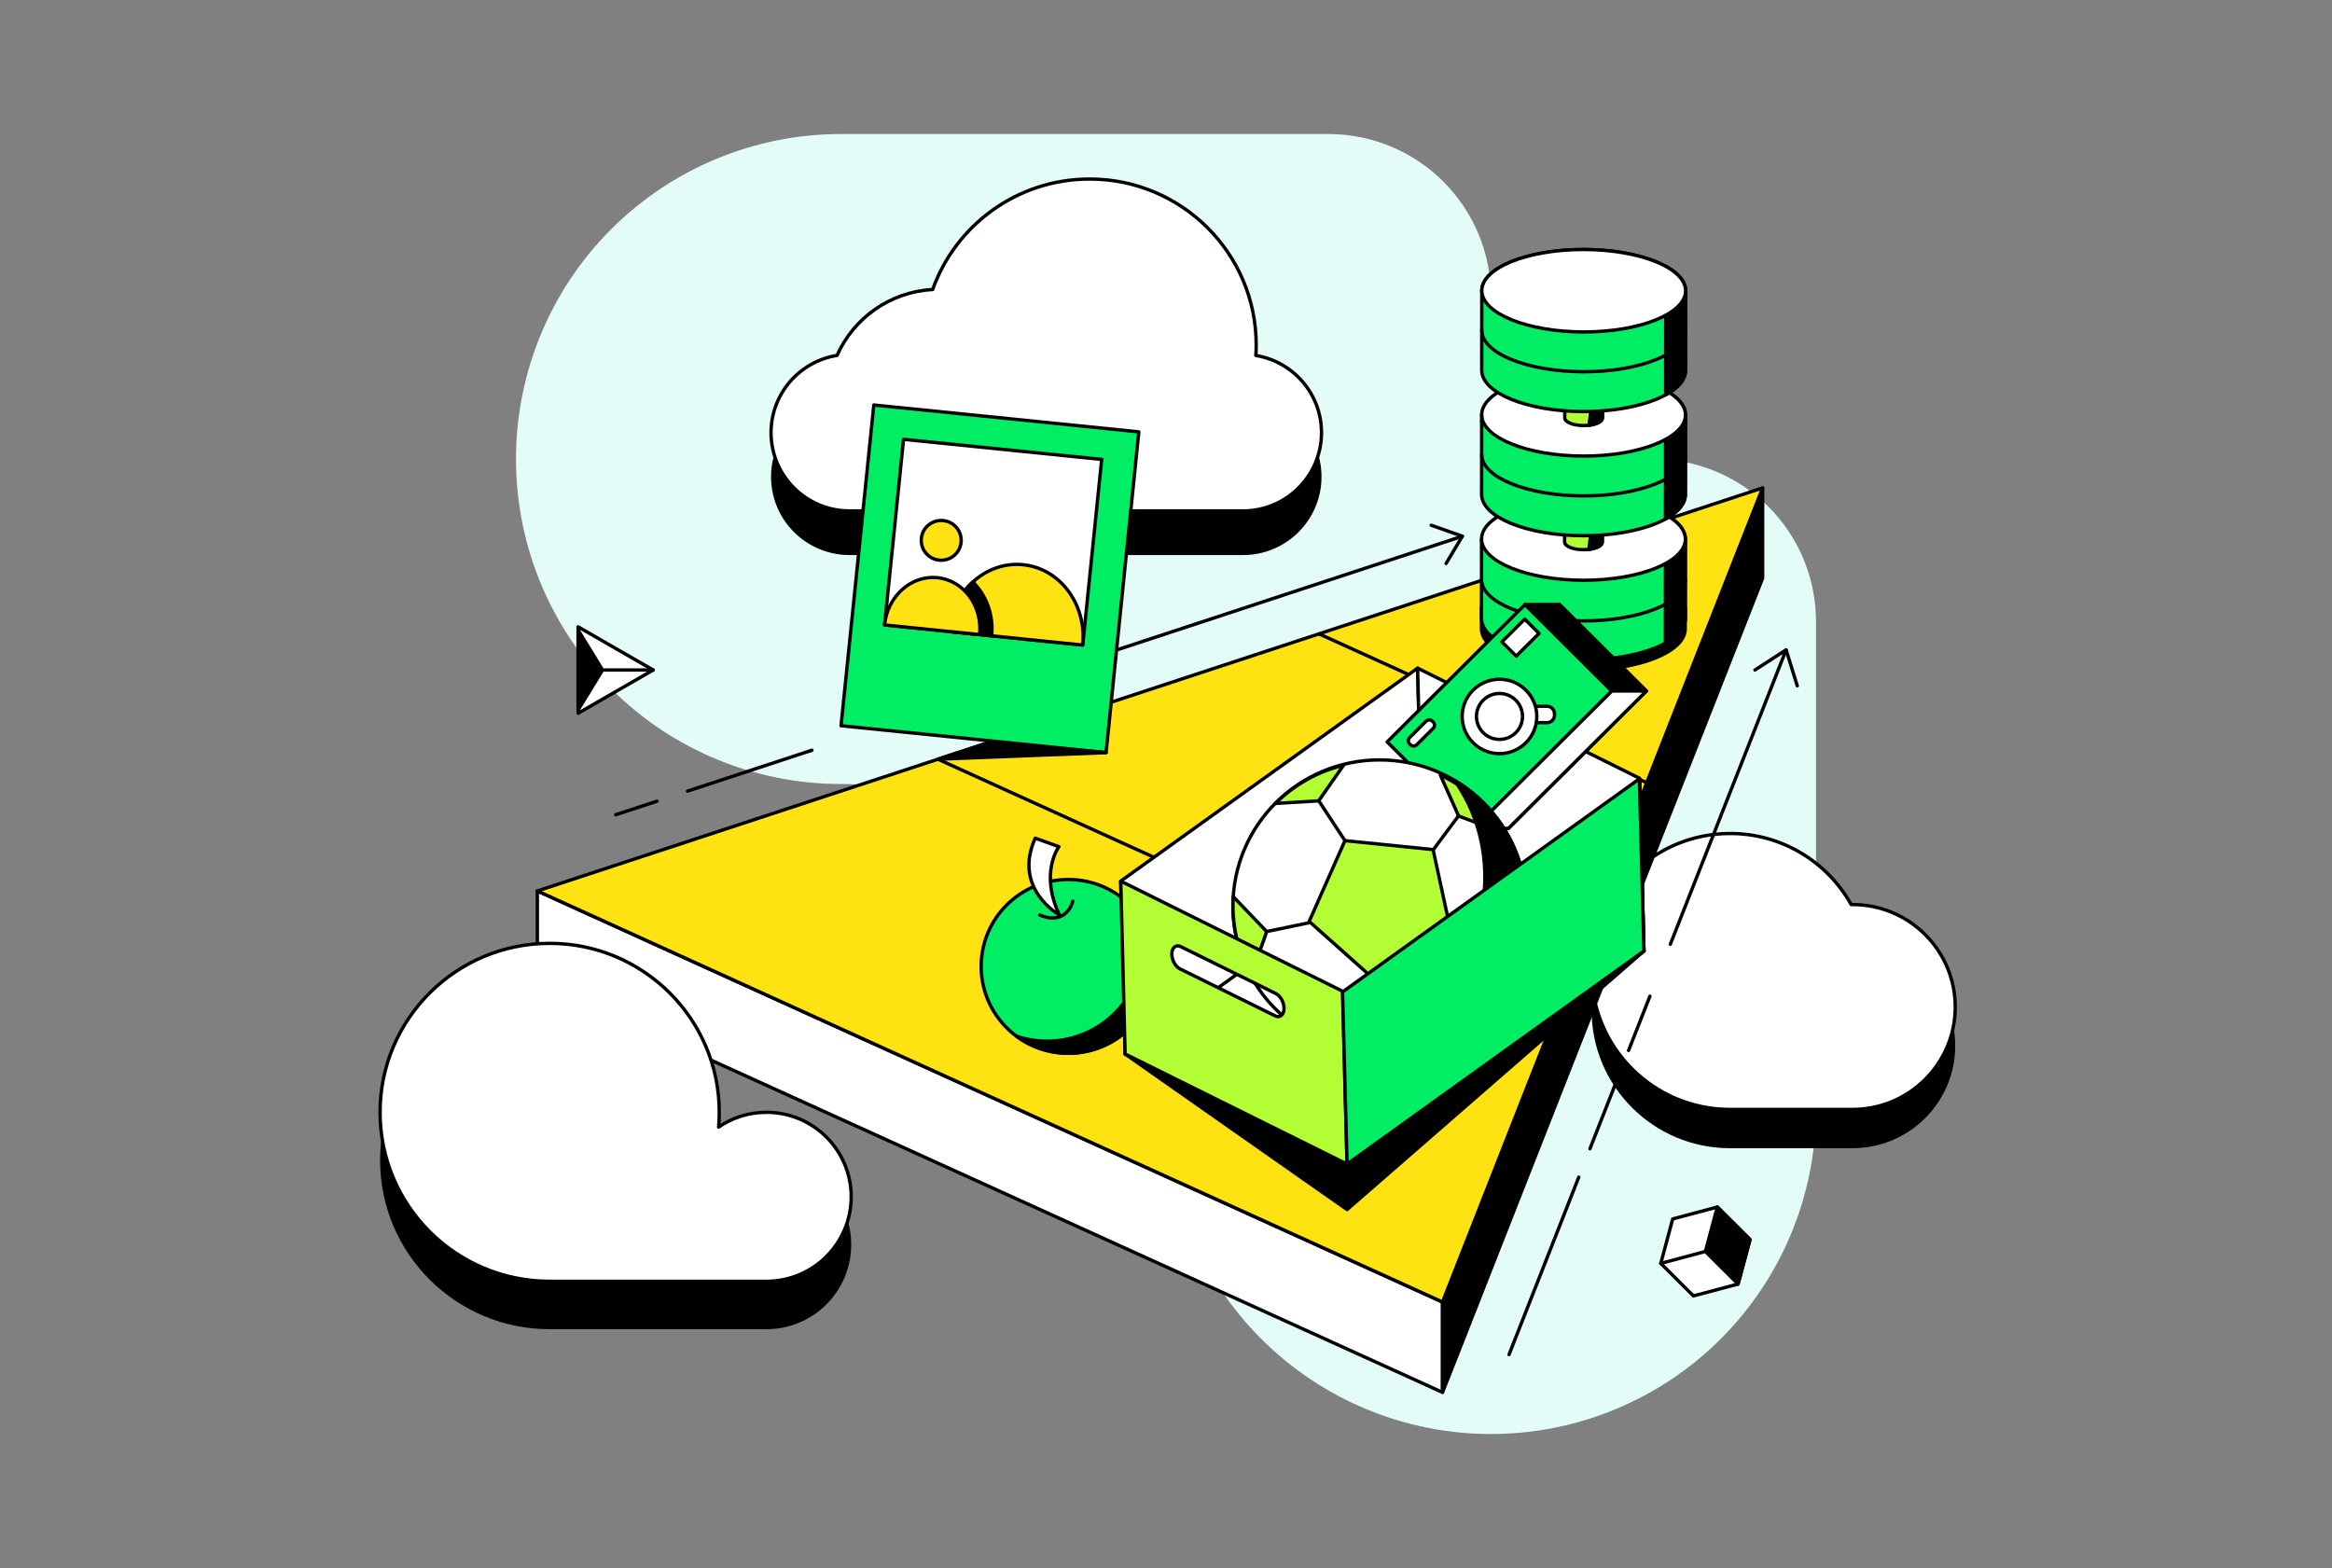
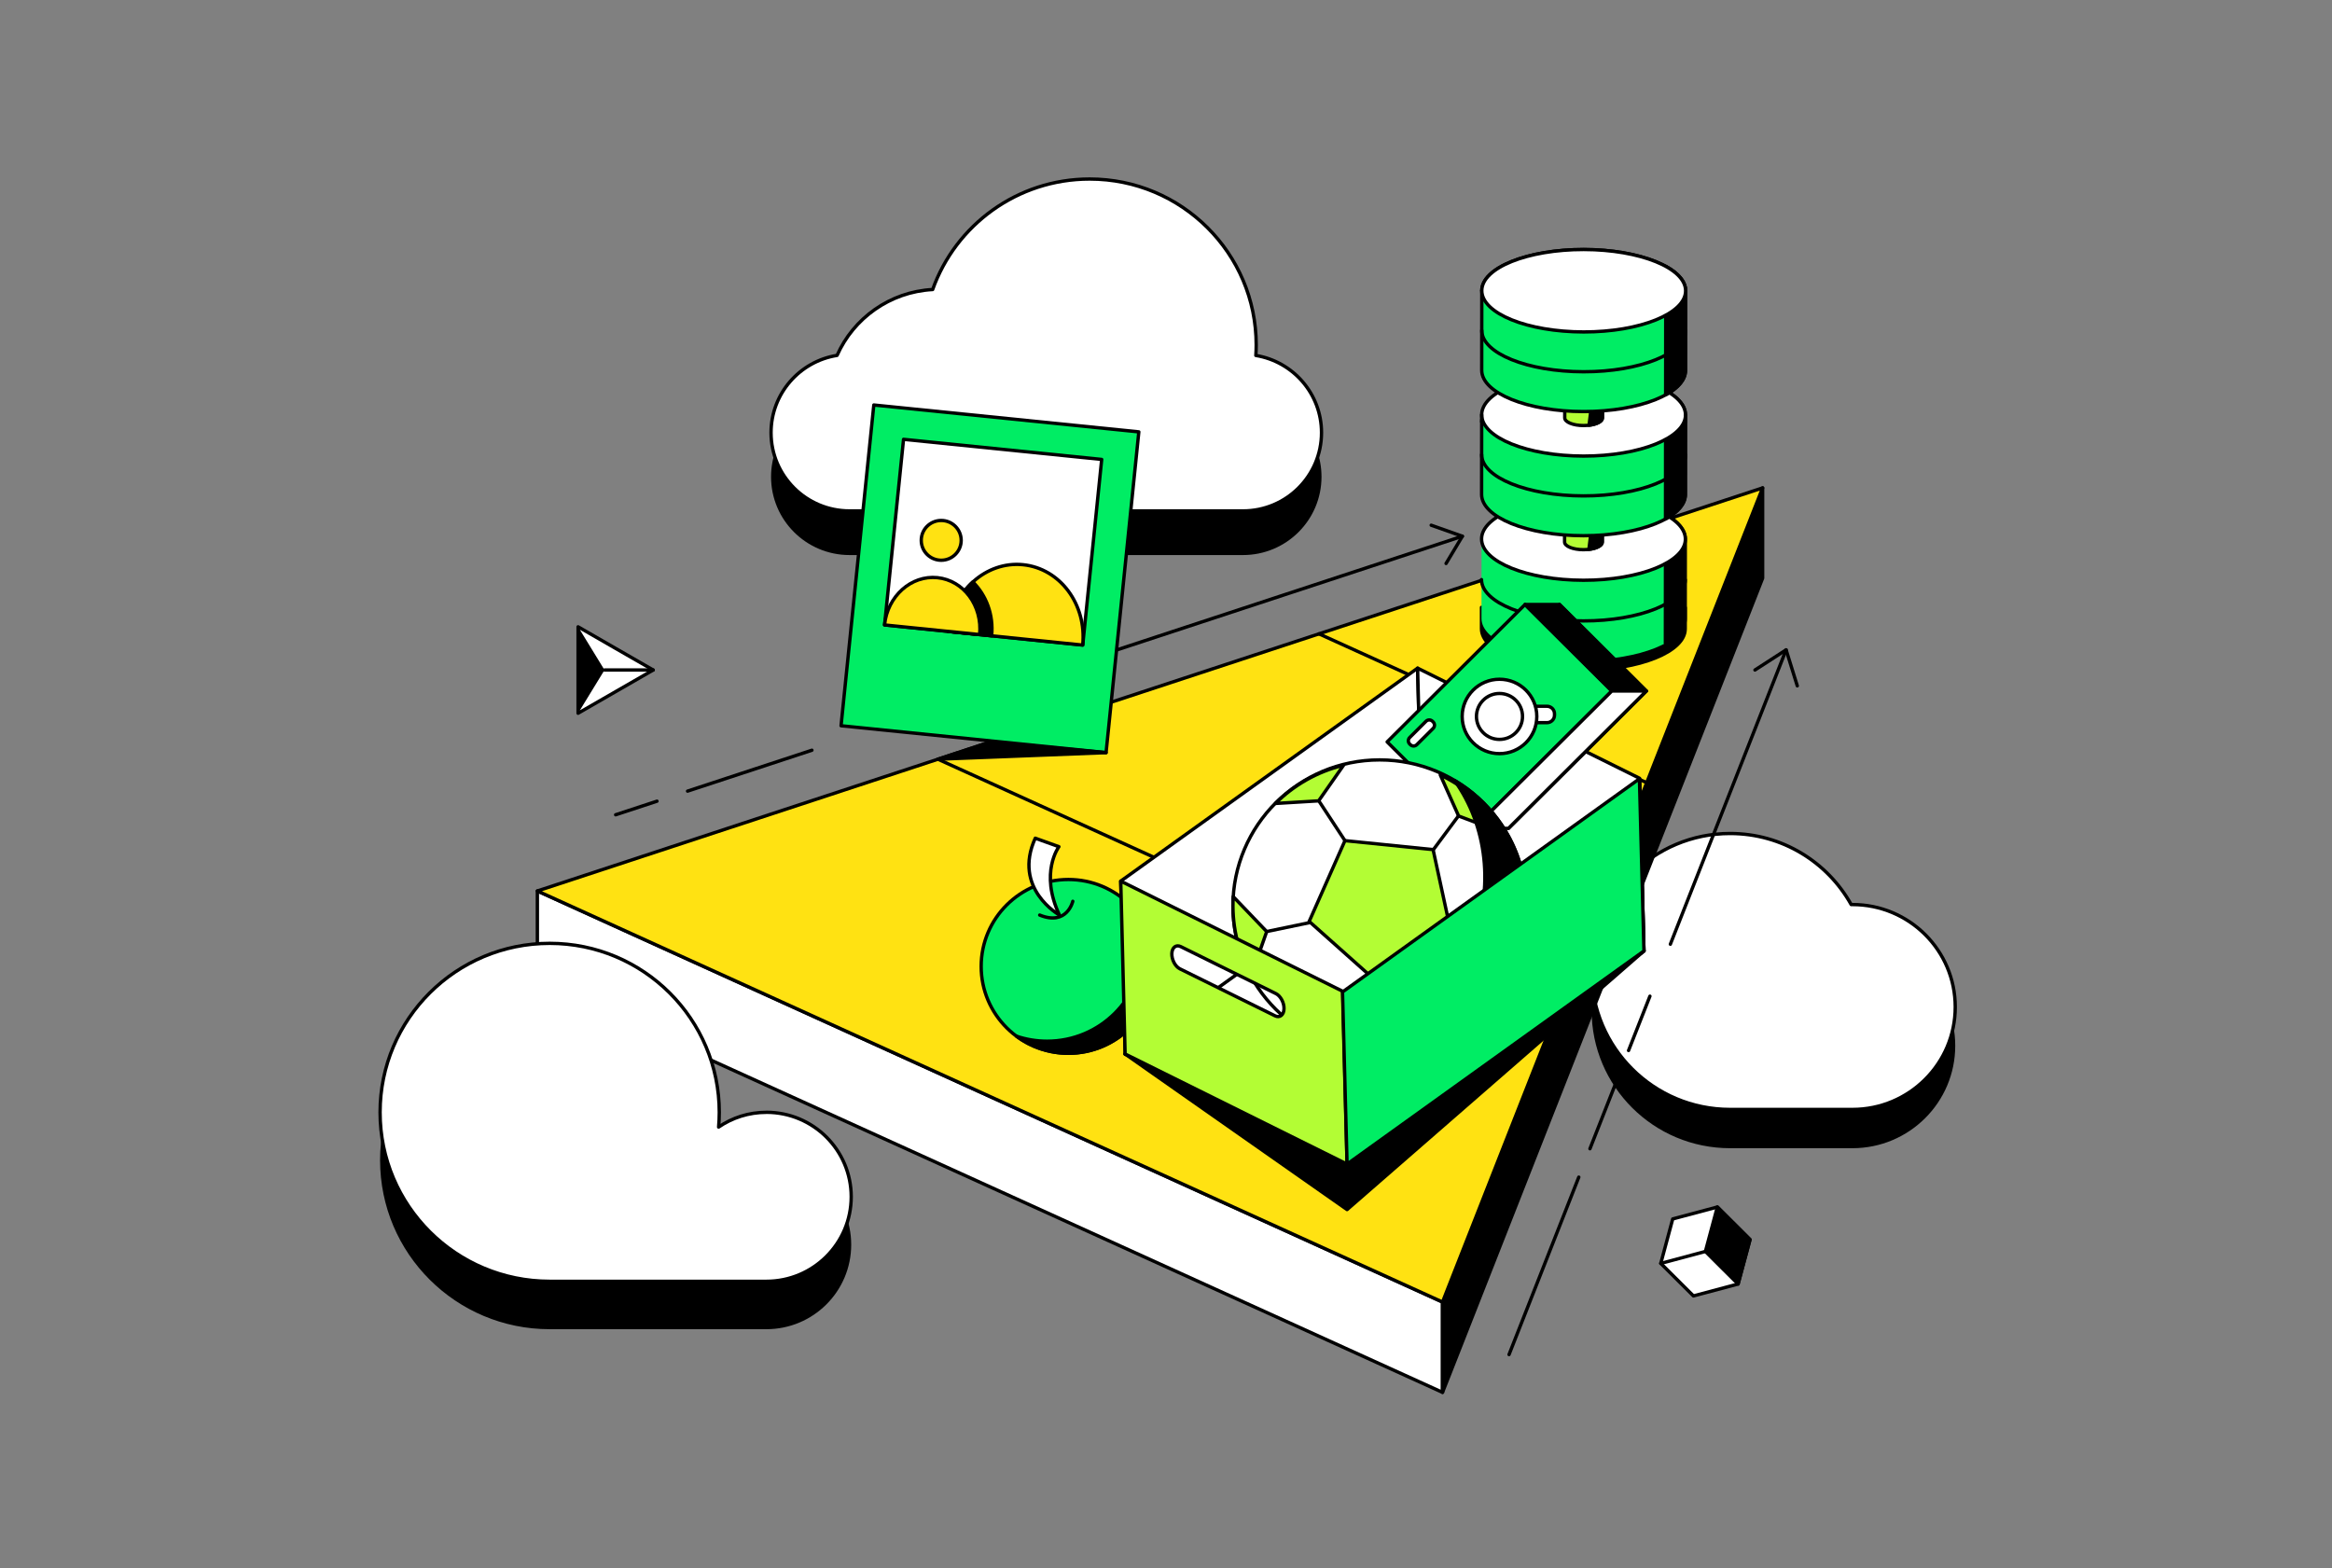
<svg xmlns="http://www.w3.org/2000/svg" width="696" height="468" viewBox="0 0 696 468" fill="none">
  <rect x="0" y="0" width="696" height="468" fill="#808080" stroke="none" />
-   <path d="M445 88.5C445.005 101.362 450.116 113.695 459.21 122.79C468.305 131.884 480.638 136.996 493.5 137C506.362 137.004 518.695 142.116 527.79 151.21C536.884 160.305 541.996 172.638 542 185.5V331C542 356.726 531.78 381.398 513.589 399.589C495.398 417.78 470.726 428 445 428C419.274 428 394.602 417.78 376.411 399.589C358.22 381.398 348 356.726 348 331C347.991 305.277 337.769 280.61 319.579 262.421C301.39 244.231 276.723 234.009 251 234C225.274 234 200.602 223.78 182.411 205.589C164.22 187.398 154 162.726 154 137C154 111.274 164.22 86.602 182.411 68.411C200.602 50.22 225.274 40 251 40H396.5C409.362 40.005 421.695 45.116 430.79 54.21C439.884 63.305 444.996 75.638 445 88.5Z" fill="#E3FCF7" />
  <g clip-path="url(#clip0_3299_80546)">
    <path d="M374.815 119.261C374.876 118.225 374.92 117.189 374.92 116.135C374.92 88.781 352.667 66.607 325.216 66.607C303.593 66.607 285.202 80.371 278.361 99.585C265.588 100.273 254.746 108.161 249.827 119.243C238.661 121.028 230.125 130.674 230.125 142.305C230.125 155.207 240.618 165.663 253.566 165.663H370.971C383.919 165.663 394.412 155.207 394.412 142.305C394.412 130.709 385.928 121.089 374.806 119.261H374.815Z" fill="black" />
    <path d="M374.815 106.089C374.876 105.053 374.92 104.017 374.92 102.963C374.92 75.609 352.667 53.435 325.216 53.435C303.593 53.435 285.202 67.2 278.361 86.413C265.588 87.101 254.746 94.989 249.827 106.071C238.661 107.856 230.125 117.502 230.125 129.133C230.125 142.035 240.618 152.491 253.566 152.491H370.971C383.919 152.491 394.412 142.035 394.412 129.133C394.412 117.537 385.928 107.917 374.806 106.089H374.815Z" fill="white" stroke="black" stroke-linecap="round" stroke-linejoin="round" />
    <path d="M436.453 160.047L383.124 177.589L317.091 199.31" fill="white" />
    <path d="M436.453 160.047L383.124 177.589L317.091 199.31" stroke="black" stroke-linecap="round" stroke-linejoin="round" />
    <path d="M205.208 236.12L242.322 223.914" stroke="black" stroke-linecap="round" stroke-linejoin="round" />
    <path d="M183.742 243.18L196.087 239.123" stroke="black" stroke-linecap="round" stroke-linejoin="round" />
    <path d="M552.871 281.539C552.749 281.539 552.618 281.539 552.495 281.547C545.445 268.898 531.903 260.34 516.351 260.34C493.531 260.34 475.026 278.779 475.026 301.519C475.026 324.258 493.531 342.697 516.351 342.697H552.871C569.82 342.697 583.554 329.003 583.554 312.122C583.554 295.242 569.811 281.547 552.871 281.547V281.539Z" fill="black" />
    <path d="M552.871 269.968C552.749 269.968 552.618 269.968 552.495 269.977C545.445 257.327 531.903 248.77 516.351 248.77C493.531 248.77 475.026 267.209 475.026 289.948C475.026 312.688 493.531 331.127 516.351 331.127H552.871C569.82 331.127 583.554 317.433 583.554 300.552C583.554 283.671 569.811 269.977 552.871 269.977V269.968Z" fill="white" stroke="black" stroke-linecap="round" stroke-linejoin="round" />
    <path d="M228.745 346.283C223.45 346.283 218.54 347.902 214.478 350.679C214.6 349.234 214.67 347.763 214.67 346.283C214.67 318.433 192.007 295.85 164.058 295.85C136.109 295.85 113.437 318.424 113.437 346.283C113.437 374.142 136.1 396.716 164.049 396.716H228.736C242.715 396.716 254.047 385.424 254.047 371.495C254.047 357.566 242.715 346.274 228.736 346.274L228.745 346.283Z" fill="black" />
    <path d="M160.38 265.92V292.873L430.53 415.565V388.612L160.38 265.92Z" fill="white" stroke="black" stroke-linecap="round" stroke-linejoin="round" />
    <path d="M526.067 145.621V172.566L430.53 415.564V388.611L526.067 145.621Z" fill="black" stroke="black" stroke-linecap="round" stroke-linejoin="round" />
    <path d="M228.745 331.988C223.45 331.988 218.54 333.607 214.478 336.384C214.6 334.939 214.67 333.468 214.67 331.988C214.67 304.138 192.007 281.555 164.058 281.555C136.109 281.555 113.437 304.138 113.437 331.988C113.437 359.838 136.1 382.421 164.049 382.421H228.736C242.715 382.421 254.047 371.129 254.047 357.2C254.047 343.271 242.715 331.979 228.736 331.979L228.745 331.988Z" fill="white" stroke="black" stroke-linecap="round" stroke-linejoin="round" />
    <path d="M430.53 388.611L160.38 265.919L526.066 145.621L430.53 388.611Z" fill="#FFE212" stroke="black" stroke-linecap="round" stroke-linejoin="round" />
    <path d="M279.934 226.596L461.764 309.171" stroke="black" stroke-linecap="round" stroke-linejoin="round" />
    <path d="M491.469 233.604L393.652 189.178" stroke="black" stroke-linecap="round" stroke-linejoin="round" />
    <path d="M260.793 120.876L251.018 216.607L330.114 224.627L339.889 128.896L260.793 120.876Z" fill="#00ED64" stroke="black" stroke-linecap="round" stroke-linejoin="round" />
    <path d="M328.807 137.121L269.667 131.125L264.011 186.513L323.151 192.509L328.807 137.121Z" fill="white" stroke="black" stroke-linecap="round" stroke-linejoin="round" />
    <path d="M280.912 167.213C284.203 167.213 286.871 164.554 286.871 161.275C286.871 157.996 284.203 155.338 280.912 155.338C277.622 155.338 274.954 157.996 274.954 161.275C274.954 164.554 277.622 167.213 280.912 167.213Z" fill="#FFE212" stroke="black" stroke-linecap="round" stroke-linejoin="round" />
    <path d="M323.137 192.529C324.378 180.402 316.41 169.668 305.349 168.545C294.288 167.422 284.32 176.345 283.079 188.464L323.137 192.529Z" fill="#FFE212" stroke="black" stroke-linecap="round" stroke-linejoin="round" />
    <path d="M295.957 189.768C296.595 183.491 294.341 177.632 290.348 173.697C286.417 177.293 283.682 182.49 283.07 188.454L295.948 189.76L295.957 189.768Z" fill="black" stroke="black" stroke-linecap="round" stroke-linejoin="round" />
    <path d="M292.375 189.403C293.249 180.81 287.613 173.21 279.776 172.409C271.94 171.617 264.871 177.928 263.998 186.521L292.375 189.403Z" fill="#FFE212" stroke="black" stroke-linecap="round" stroke-linejoin="round" />
    <path d="M442.158 181.271V187.644C442.141 194.435 455.753 199.963 472.545 199.98C489.337 199.998 502.958 194.504 502.966 187.705V181.332L442.158 181.271Z" fill="black" stroke="black" stroke-linecap="round" stroke-linejoin="round" />
    <path d="M442.185 160.848L442.158 184.606C442.158 191.396 455.762 196.925 472.554 196.942C489.346 196.96 502.966 191.466 502.975 184.667L503.001 160.909C503.001 154.118 489.398 148.59 472.606 148.572C455.814 148.555 442.193 154.048 442.185 160.848Z" fill="#00ED64" />
-     <path d="M503.001 160.909L502.975 184.667C502.975 191.458 489.346 196.96 472.554 196.942C455.762 196.925 442.15 191.405 442.158 184.606L442.185 160.848" stroke="black" stroke-linecap="round" stroke-linejoin="round" />
    <path d="M502.984 173.045C502.984 179.836 489.354 185.338 472.562 185.321C455.77 185.303 442.158 179.784 442.167 172.984" stroke="black" stroke-linecap="round" stroke-linejoin="round" />
    <path d="M497.086 153.605L497.043 191.946C500.765 189.909 502.966 187.393 502.966 184.659L502.992 160.901C502.992 158.167 500.8 155.643 497.078 153.605H497.086Z" fill="black" stroke="black" stroke-linecap="round" stroke-linejoin="round" />
    <path d="M503.011 160.914C503.018 154.121 489.407 148.599 472.611 148.581C455.814 148.564 442.192 154.057 442.185 160.851C442.178 167.645 455.789 173.167 472.585 173.184C489.382 173.202 503.004 167.708 503.011 160.914Z" fill="white" stroke="black" stroke-linecap="round" stroke-linejoin="round" />
    <path d="M466.962 157.384V161.78C466.962 163.034 469.478 164.061 472.58 164.061C475.69 164.061 478.206 163.051 478.206 161.789V157.392C478.206 156.139 475.69 155.111 472.589 155.111C469.478 155.111 466.962 156.121 466.962 157.384Z" fill="#B3FD34" stroke="black" stroke-linecap="round" stroke-linejoin="round" />
    <path d="M475.297 155.398L474.214 163.974C476.529 163.695 478.215 162.825 478.215 161.797V157.401C478.215 156.539 477.044 155.79 475.297 155.398Z" fill="black" stroke="black" stroke-linecap="round" stroke-linejoin="round" />
    <path d="M503.036 125.946C503.036 119.155 489.433 113.627 472.641 113.609C455.849 113.592 442.228 119.085 442.219 125.885" stroke="black" stroke-linecap="round" stroke-linejoin="round" />
    <path d="M442.22 123.797L442.193 147.555C442.193 154.346 455.797 159.874 472.589 159.891C489.381 159.909 503.001 154.415 503.01 147.616L503.036 123.858C503.036 117.067 489.433 111.539 472.641 111.522C455.849 111.504 442.228 116.998 442.22 123.797Z" fill="#00ED64" />
    <path d="M497.121 116.553L497.078 154.893C500.8 152.856 503.001 150.34 503.001 147.607L503.027 123.848C503.027 121.115 500.834 118.59 497.113 116.553H497.121Z" fill="black" stroke="black" stroke-linecap="round" stroke-linejoin="round" />
    <path d="M503.046 123.85C503.053 117.056 489.443 111.534 472.646 111.517C455.85 111.499 442.228 116.993 442.22 123.786C442.213 130.58 455.824 136.102 472.62 136.12C489.417 136.137 503.039 130.644 503.046 123.85Z" fill="white" stroke="black" stroke-linecap="round" stroke-linejoin="round" />
    <path d="M503.036 123.858L503.01 147.616C503.01 154.407 489.381 159.909 472.589 159.891C455.797 159.874 442.185 154.354 442.193 147.555L442.22 123.797" stroke="black" stroke-linecap="round" stroke-linejoin="round" />
    <path d="M467.006 120.331V124.727C467.006 125.981 469.522 127.008 472.624 127.008C475.734 127.008 478.25 125.998 478.25 124.736V120.34C478.25 119.086 475.734 118.059 472.632 118.059C469.522 118.059 467.006 119.068 467.006 120.331Z" fill="#B3FD34" stroke="black" stroke-linecap="round" stroke-linejoin="round" />
    <path d="M475.341 118.346L474.257 126.921C476.573 126.642 478.259 125.772 478.259 124.745V120.348C478.259 119.486 477.088 118.737 475.341 118.346Z" fill="black" stroke="black" stroke-linecap="round" stroke-linejoin="round" />
    <path d="M442.254 86.744L442.228 110.502C442.228 117.293 455.831 122.821 472.624 122.839C489.416 122.856 503.036 117.363 503.045 110.563L503.071 86.805C503.071 80.014 489.468 74.486 472.676 74.469C455.884 74.451 442.263 79.945 442.254 86.744Z" fill="#00ED64" />
    <path d="M503.071 86.805C503.071 80.014 489.468 74.486 472.676 74.469C455.884 74.451 442.263 79.945 442.254 86.744" stroke="black" stroke-linecap="round" stroke-linejoin="round" />
    <path d="M503.071 86.805L503.045 110.563C503.045 117.354 489.416 122.856 472.624 122.839C455.831 122.821 442.22 117.302 442.228 110.502L442.254 86.744" stroke="black" stroke-linecap="round" stroke-linejoin="round" />
    <path d="M503.062 98.68C503.062 105.471 489.433 110.973 472.641 110.955C455.849 110.938 442.237 105.418 442.246 98.619" stroke="black" stroke-linecap="round" stroke-linejoin="round" />
    <path d="M503.027 135.733C503.027 142.523 489.398 148.026 472.606 148.008C455.814 147.991 442.202 142.471 442.211 135.672" stroke="black" stroke-linecap="round" stroke-linejoin="round" />
    <path d="M497.165 79.51L497.121 117.85C500.843 115.813 503.045 113.297 503.045 110.564L503.071 86.805C503.071 84.072 500.878 81.547 497.156 79.51H497.165Z" fill="black" stroke="black" stroke-linecap="round" stroke-linejoin="round" />
    <path d="M503.081 86.803C503.088 80.009 489.478 74.487 472.681 74.47C455.885 74.453 442.262 79.946 442.255 86.74C442.248 93.534 455.859 99.055 472.655 99.073C489.452 99.09 503.074 93.597 503.081 86.803Z" fill="white" stroke="black" stroke-linecap="round" stroke-linejoin="round" />
    <path d="M498.528 281.817L533.073 193.957" stroke="black" stroke-linecap="round" stroke-linejoin="round" />
    <path d="M486.052 313.541L492.43 297.322" stroke="black" stroke-linecap="round" stroke-linejoin="round" />
    <path d="M474.528 342.861L482.924 321.506" stroke="black" stroke-linecap="round" stroke-linejoin="round" />
    <path d="M450.38 404.29L471.199 351.332" stroke="black" stroke-linecap="round" stroke-linejoin="round" />
    <path d="M431.587 168.178L436.453 160.047L427.148 156.756" stroke="black" stroke-linecap="round" stroke-linejoin="round" />
    <path d="M536.411 204.7L533.073 193.957L523.777 199.973" stroke="black" stroke-linecap="round" stroke-linejoin="round" />
-     <path d="M489.293 232.438L467.049 248.413L451.288 312.088L490.648 283.828L489.293 232.438Z" fill="#001E2B" stroke="black" stroke-linecap="round" stroke-linejoin="round" />
+     <path d="M489.293 232.438L467.049 248.413L451.288 312.088L490.648 283.828Z" fill="#001E2B" stroke="black" stroke-linecap="round" stroke-linejoin="round" />
    <path d="M490.648 283.827L402.039 347.449L335.788 314.567L424.397 250.953L490.648 283.827Z" fill="white" stroke="black" stroke-linecap="round" stroke-linejoin="round" />
    <path d="M424.449 251.085L335.841 314.699L334.486 262.986L423.095 199.416L424.449 251.085Z" fill="white" stroke="black" stroke-linecap="round" stroke-linejoin="round" />
    <path d="M489.346 232.289L490.648 283.872L424.397 250.99L423.095 199.416L489.346 232.289Z" fill="white" stroke="black" stroke-linecap="round" stroke-linejoin="round" />
    <path d="M335.788 314.569L402.039 361.014L490.648 283.828L335.788 314.569Z" fill="black" stroke="black" stroke-linecap="round" stroke-linejoin="round" />
    <path d="M318.865 314.368C333.239 314.368 344.892 302.756 344.892 288.433C344.892 274.109 333.239 262.498 318.865 262.498C304.491 262.498 292.838 274.109 292.838 288.433C292.838 302.756 304.491 314.368 318.865 314.368Z" fill="#00ED64" stroke="black" stroke-linecap="round" stroke-linejoin="round" />
    <path d="M316.2 273.11C316.2 273.11 302.108 265.231 308.983 250.17L316.043 252.703C316.043 252.703 310.189 260.443 316.2 273.11Z" fill="white" stroke="black" stroke-linecap="round" stroke-linejoin="round" />
    <path d="M320.184 269.002C320.184 269.002 318.489 276.463 310.303 273.111" stroke="black" stroke-linecap="round" stroke-linejoin="round" />
    <path d="M339.361 272.457C340.488 275.513 341.1 278.821 341.1 282.269C341.1 298.009 328.3 310.763 312.504 310.763C309.307 310.763 306.231 310.232 303.357 309.265C307.69 312.469 313.055 314.367 318.856 314.367C333.228 314.367 344.883 302.753 344.883 288.432C344.883 282.408 342.812 276.862 339.352 272.457H339.361Z" fill="black" stroke="black" stroke-linecap="round" stroke-linejoin="round" />
    <path d="M465.449 180.419L424.292 221.43L450.208 247.254L491.365 206.243L465.449 180.419Z" fill="white" stroke="black" stroke-linecap="round" stroke-linejoin="round" />
    <path d="M455.157 180.417L414 221.428L439.916 247.252L481.073 206.241L455.157 180.417Z" fill="#00ED64" stroke="black" stroke-linecap="round" stroke-linejoin="round" />
    <path d="M491.355 206.242H481.063L455.15 180.42H465.442L491.355 206.242Z" fill="black" stroke="black" stroke-linecap="round" stroke-linejoin="round" />
    <path d="M450.196 247.245H439.904L481.063 206.24H491.355L450.196 247.245Z" fill="white" stroke="black" stroke-linecap="round" stroke-linejoin="round" />
-     <path d="M455.065 184.796L448.257 191.58L452.526 195.834L459.334 189.05L455.065 184.796Z" fill="white" stroke="black" stroke-linecap="round" stroke-linejoin="round" />
    <path d="M425.598 215.276L420.73 220.127C420.195 220.661 420.195 221.526 420.73 222.06L420.922 222.251C421.457 222.785 422.326 222.785 422.862 222.251L427.73 217.4C428.265 216.866 428.265 216.001 427.73 215.467L427.538 215.276C427.002 214.743 426.134 214.743 425.598 215.276Z" fill="white" stroke="black" stroke-linecap="round" stroke-linejoin="round" />
    <path d="M452.878 213.024V213.459C452.878 214.69 453.88 215.688 455.115 215.688H461.711C462.947 215.688 463.948 214.69 463.948 213.459V213.024C463.948 211.793 462.947 210.795 461.711 210.795H455.115C453.88 210.795 452.878 211.793 452.878 213.024Z" fill="white" stroke="black" stroke-linecap="round" stroke-linejoin="round" />
    <path d="M447.531 224.932C453.684 224.932 458.671 219.963 458.671 213.832C458.671 207.702 453.684 202.732 447.531 202.732C441.379 202.732 436.392 207.702 436.392 213.832C436.392 219.963 441.379 224.932 447.531 224.932Z" fill="white" stroke="black" stroke-linecap="round" stroke-linejoin="round" />
    <path d="M447.531 220.684C451.329 220.684 454.407 217.616 454.407 213.832C454.407 210.048 451.329 206.98 447.531 206.98C443.734 206.98 440.656 210.048 440.656 213.832C440.656 217.616 443.734 220.684 447.531 220.684Z" fill="white" stroke="black" stroke-linecap="round" stroke-linejoin="round" />
    <path d="M411.754 314.055C435.933 314.055 455.534 294.523 455.534 270.43C455.534 246.336 435.933 226.805 411.754 226.805C387.575 226.805 367.974 246.336 367.974 270.43C367.974 294.523 387.575 314.055 411.754 314.055Z" fill="white" stroke="black" stroke-linecap="round" stroke-linejoin="round" />
    <path d="M448.117 287.459L429.411 277.09" stroke="black" stroke-linecap="round" stroke-linejoin="round" />
    <path d="M408.111 307.507L411.588 285.193" stroke="black" stroke-linecap="round" stroke-linejoin="round" />
    <path d="M437.991 239.881L424.091 258.572" stroke="black" stroke-linecap="round" stroke-linejoin="round" />
    <path d="M393.101 238.252L405.071 256.482" stroke="black" stroke-linecap="round" stroke-linejoin="round" />
    <path d="M395.556 274.391L373.304 279.013" stroke="black" stroke-linecap="round" stroke-linejoin="round" />
    <path d="M390.734 275.009L410.435 292.569L433.291 279.327L427.716 253.575L401.41 250.902L390.734 275.009Z" fill="#B3FD34" stroke="black" stroke-linecap="round" stroke-linejoin="round" />
    <path d="M393.547 239.036L400.999 228.389C393.023 230.33 386.086 234.378 380.66 239.802L393.547 239.027V239.036Z" fill="#B3FD34" stroke="black" stroke-linecap="round" stroke-linejoin="round" />
    <path d="M378.048 278.03L368.07 267.609C367.826 271.483 368.097 275.453 368.962 279.441C369.879 283.68 371.399 287.642 373.409 291.255L378.057 278.039L378.048 278.03Z" fill="#B3FD34" stroke="black" stroke-linecap="round" stroke-linejoin="round" />
    <path d="M408.19 306.611L396.736 310.982C403.577 313.428 411.117 314.185 418.735 312.853L408.19 306.611Z" fill="#B3FD34" stroke="black" stroke-linecap="round" stroke-linejoin="round" />
    <path d="M444.386 285.316L444.474 298.105C449.864 291.706 453.368 283.801 454.355 275.33L444.386 285.307V285.316Z" fill="#B3FD34" stroke="black" stroke-linecap="round" stroke-linejoin="round" />
    <path d="M429.866 231.297L435.335 243.546L448.798 248.63C444.351 240.995 437.694 234.997 429.866 231.297Z" fill="#B3FD34" stroke="black" stroke-linecap="round" stroke-linejoin="round" />
    <path d="M439.066 282.183C432.26 298.611 418.351 309.789 402.939 313.167C408.731 314.36 414.847 314.403 420.998 313.08C444.631 307.996 459.658 284.777 454.547 261.228C451.874 248.891 444.203 238.915 434.103 232.934C443.714 246.332 446.195 264.954 439.057 282.183H439.066Z" fill="black" stroke="black" stroke-linecap="round" stroke-linejoin="round" />
    <path d="M400.746 295.868L334.495 262.986L335.797 314.569L402.048 347.451L400.746 295.868ZM380.555 303.19L352.143 289.156C350.754 288.468 349.671 286.414 349.741 284.594C349.81 282.775 351.007 281.843 352.405 282.531L380.817 296.565C382.206 297.253 383.29 299.307 383.22 301.127C383.15 302.946 381.953 303.878 380.555 303.19Z" fill="#B3FD34" stroke="black" stroke-linecap="round" stroke-linejoin="round" />
    <path d="M490.647 283.828L402.039 347.451L400.685 296.06L489.293 232.438L490.647 283.828Z" fill="#00ED64" stroke="black" stroke-linecap="round" stroke-linejoin="round" />
    <path d="M330.109 224.636L279.934 226.595L295.459 221.484L330.109 224.636Z" fill="black" stroke="black" stroke-linecap="round" stroke-linejoin="round" />
    <path d="M194.951 199.973L183.742 206.425L172.532 212.876V199.973V187.08L183.742 193.531L194.951 199.973Z" fill="white" stroke="black" stroke-linecap="round" stroke-linejoin="round" />
    <path d="M180.422 199.973L172.532 187.08V212.876L180.422 199.973Z" fill="black" />
    <path d="M180.422 199.973H194.951" stroke="black" stroke-linecap="round" stroke-linejoin="round" />
    <path d="M495.671 377.076L505.421 386.784L518.736 383.232L522.301 369.964L512.551 360.248L499.236 363.809L495.671 377.076Z" fill="white" stroke="black" stroke-linecap="round" stroke-linejoin="round" />
    <path d="M522.301 369.964L512.551 360.248L508.986 373.516L518.736 383.232L522.301 369.964Z" fill="black" stroke="black" stroke-linecap="round" stroke-linejoin="round" />
    <path d="M495.671 377.076L508.986 373.516" stroke="black" stroke-linecap="round" stroke-linejoin="round" />
  </g>
  <defs>
    <clipPath id="clip0_3299_80546">
      <rect width="471" height="363" fill="white" transform="translate(113 53)" />
    </clipPath>
  </defs>
</svg>